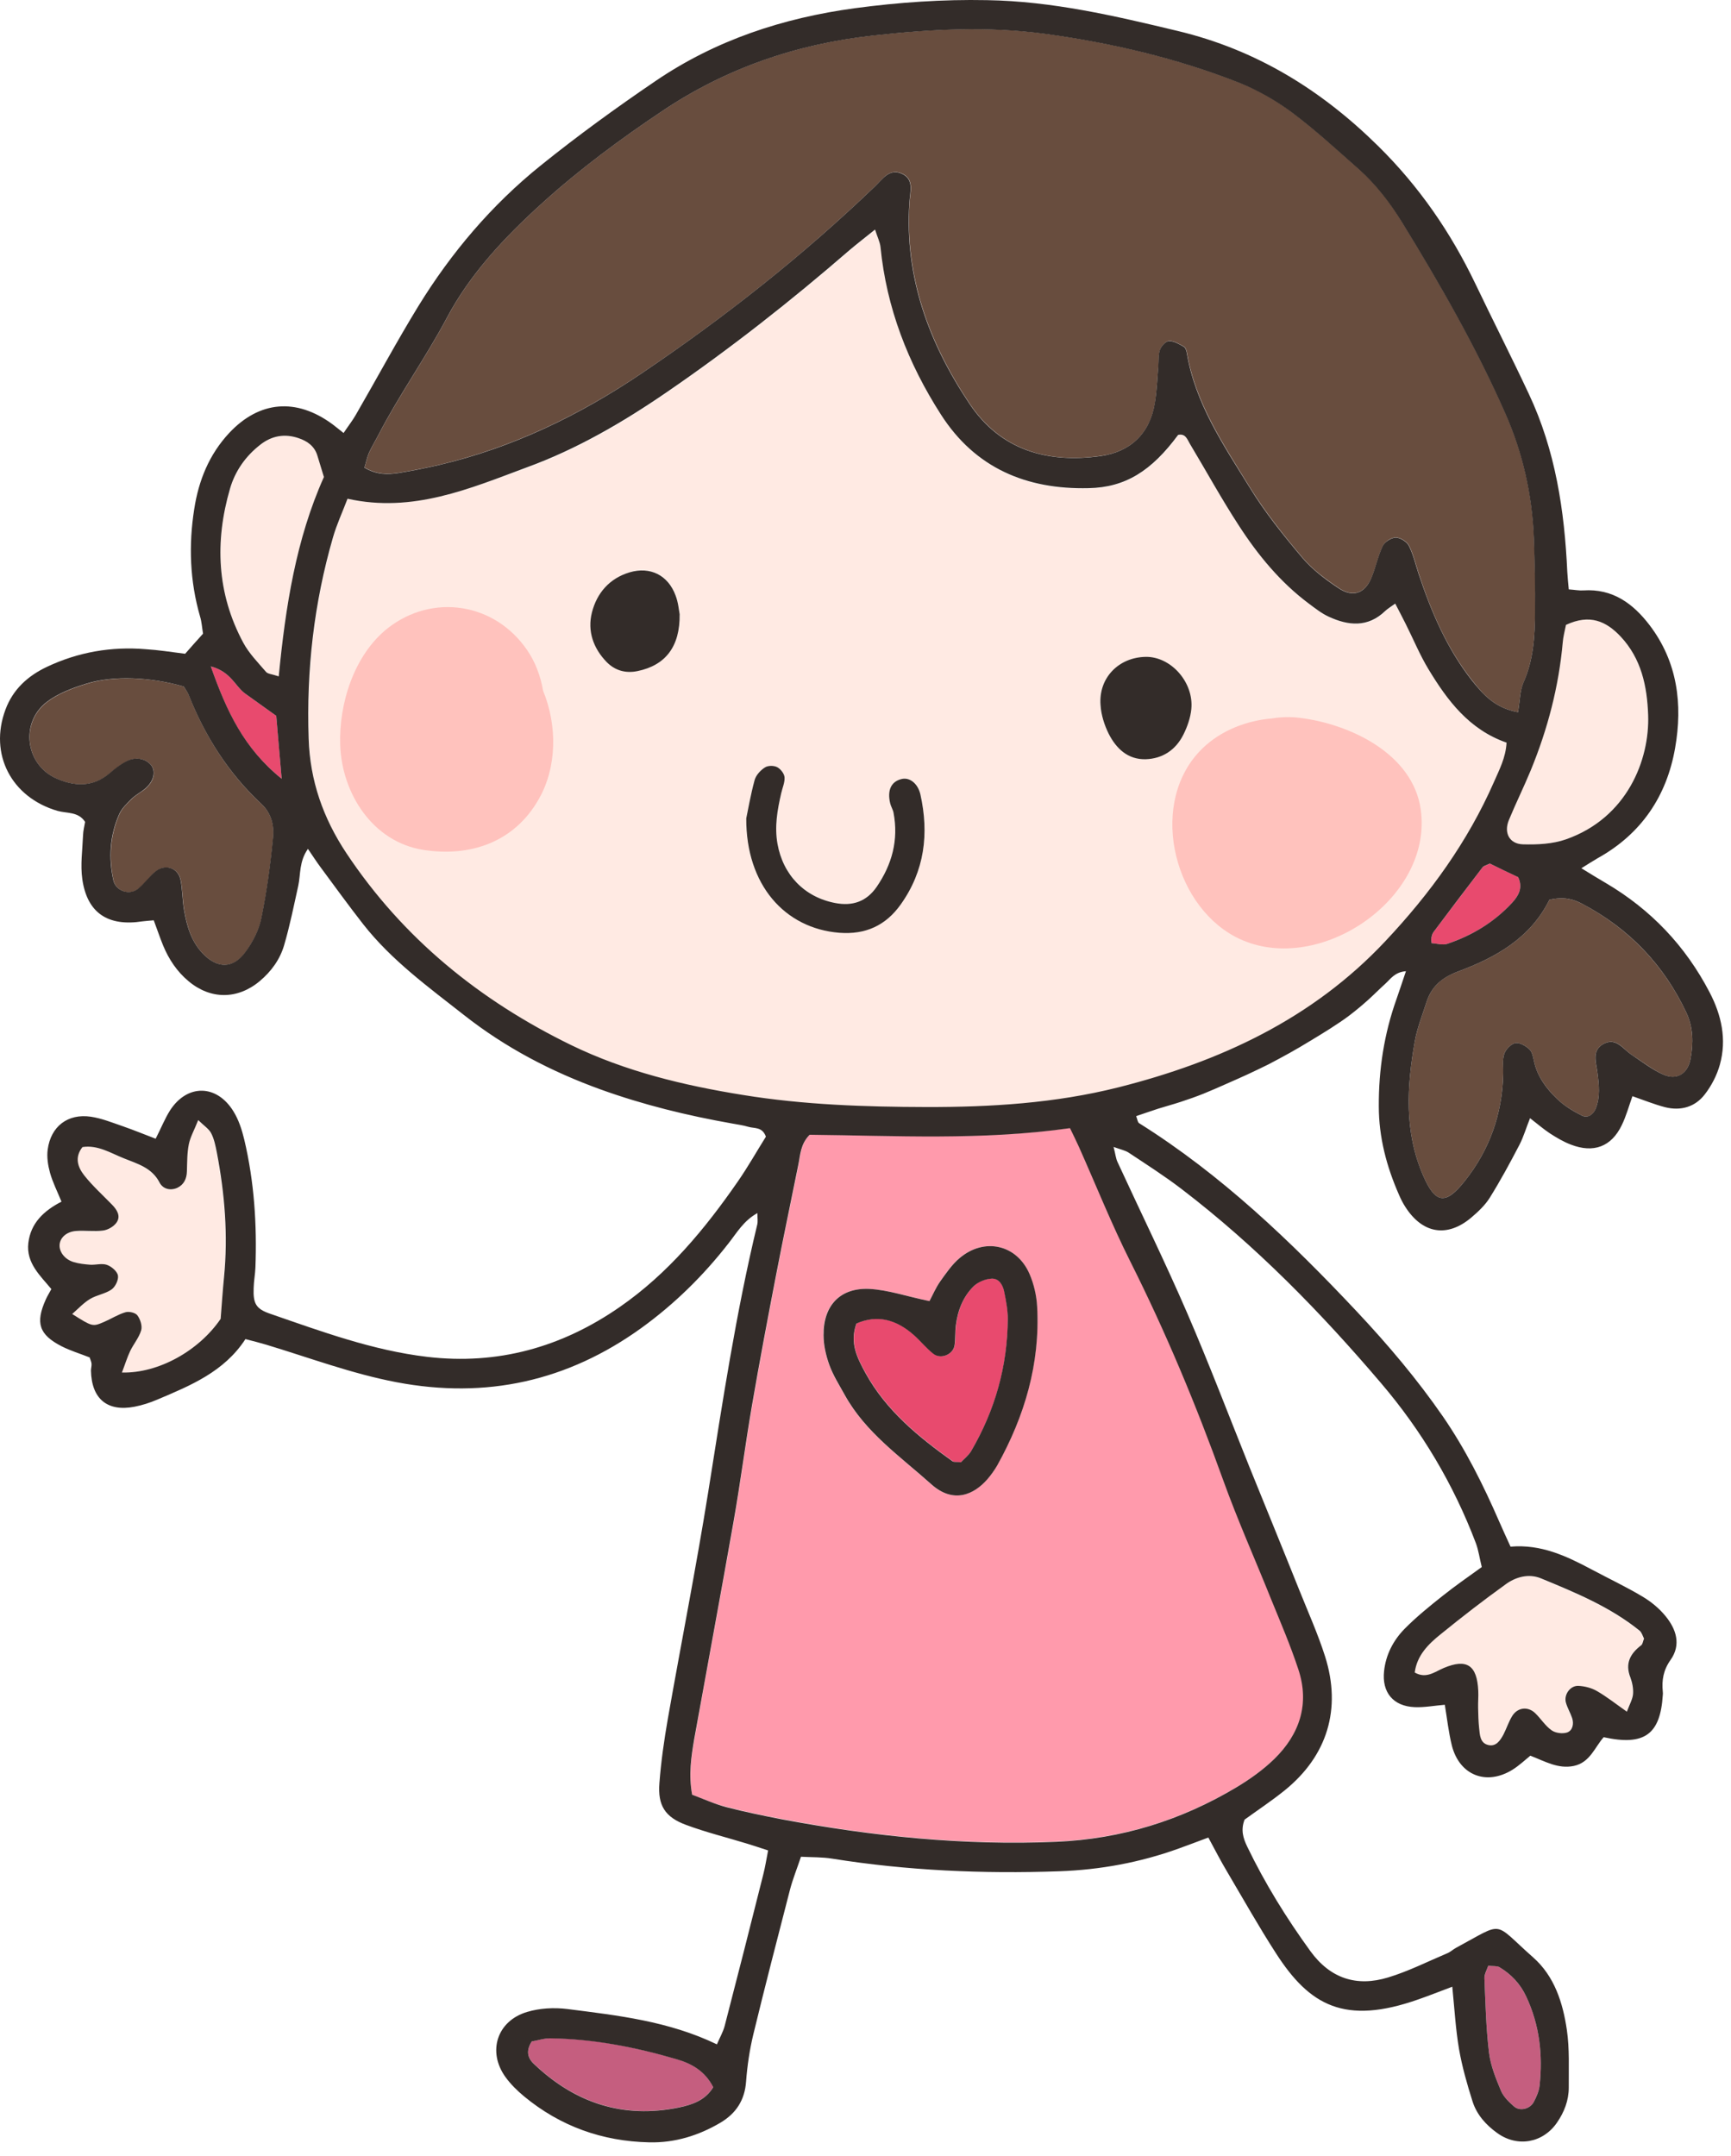
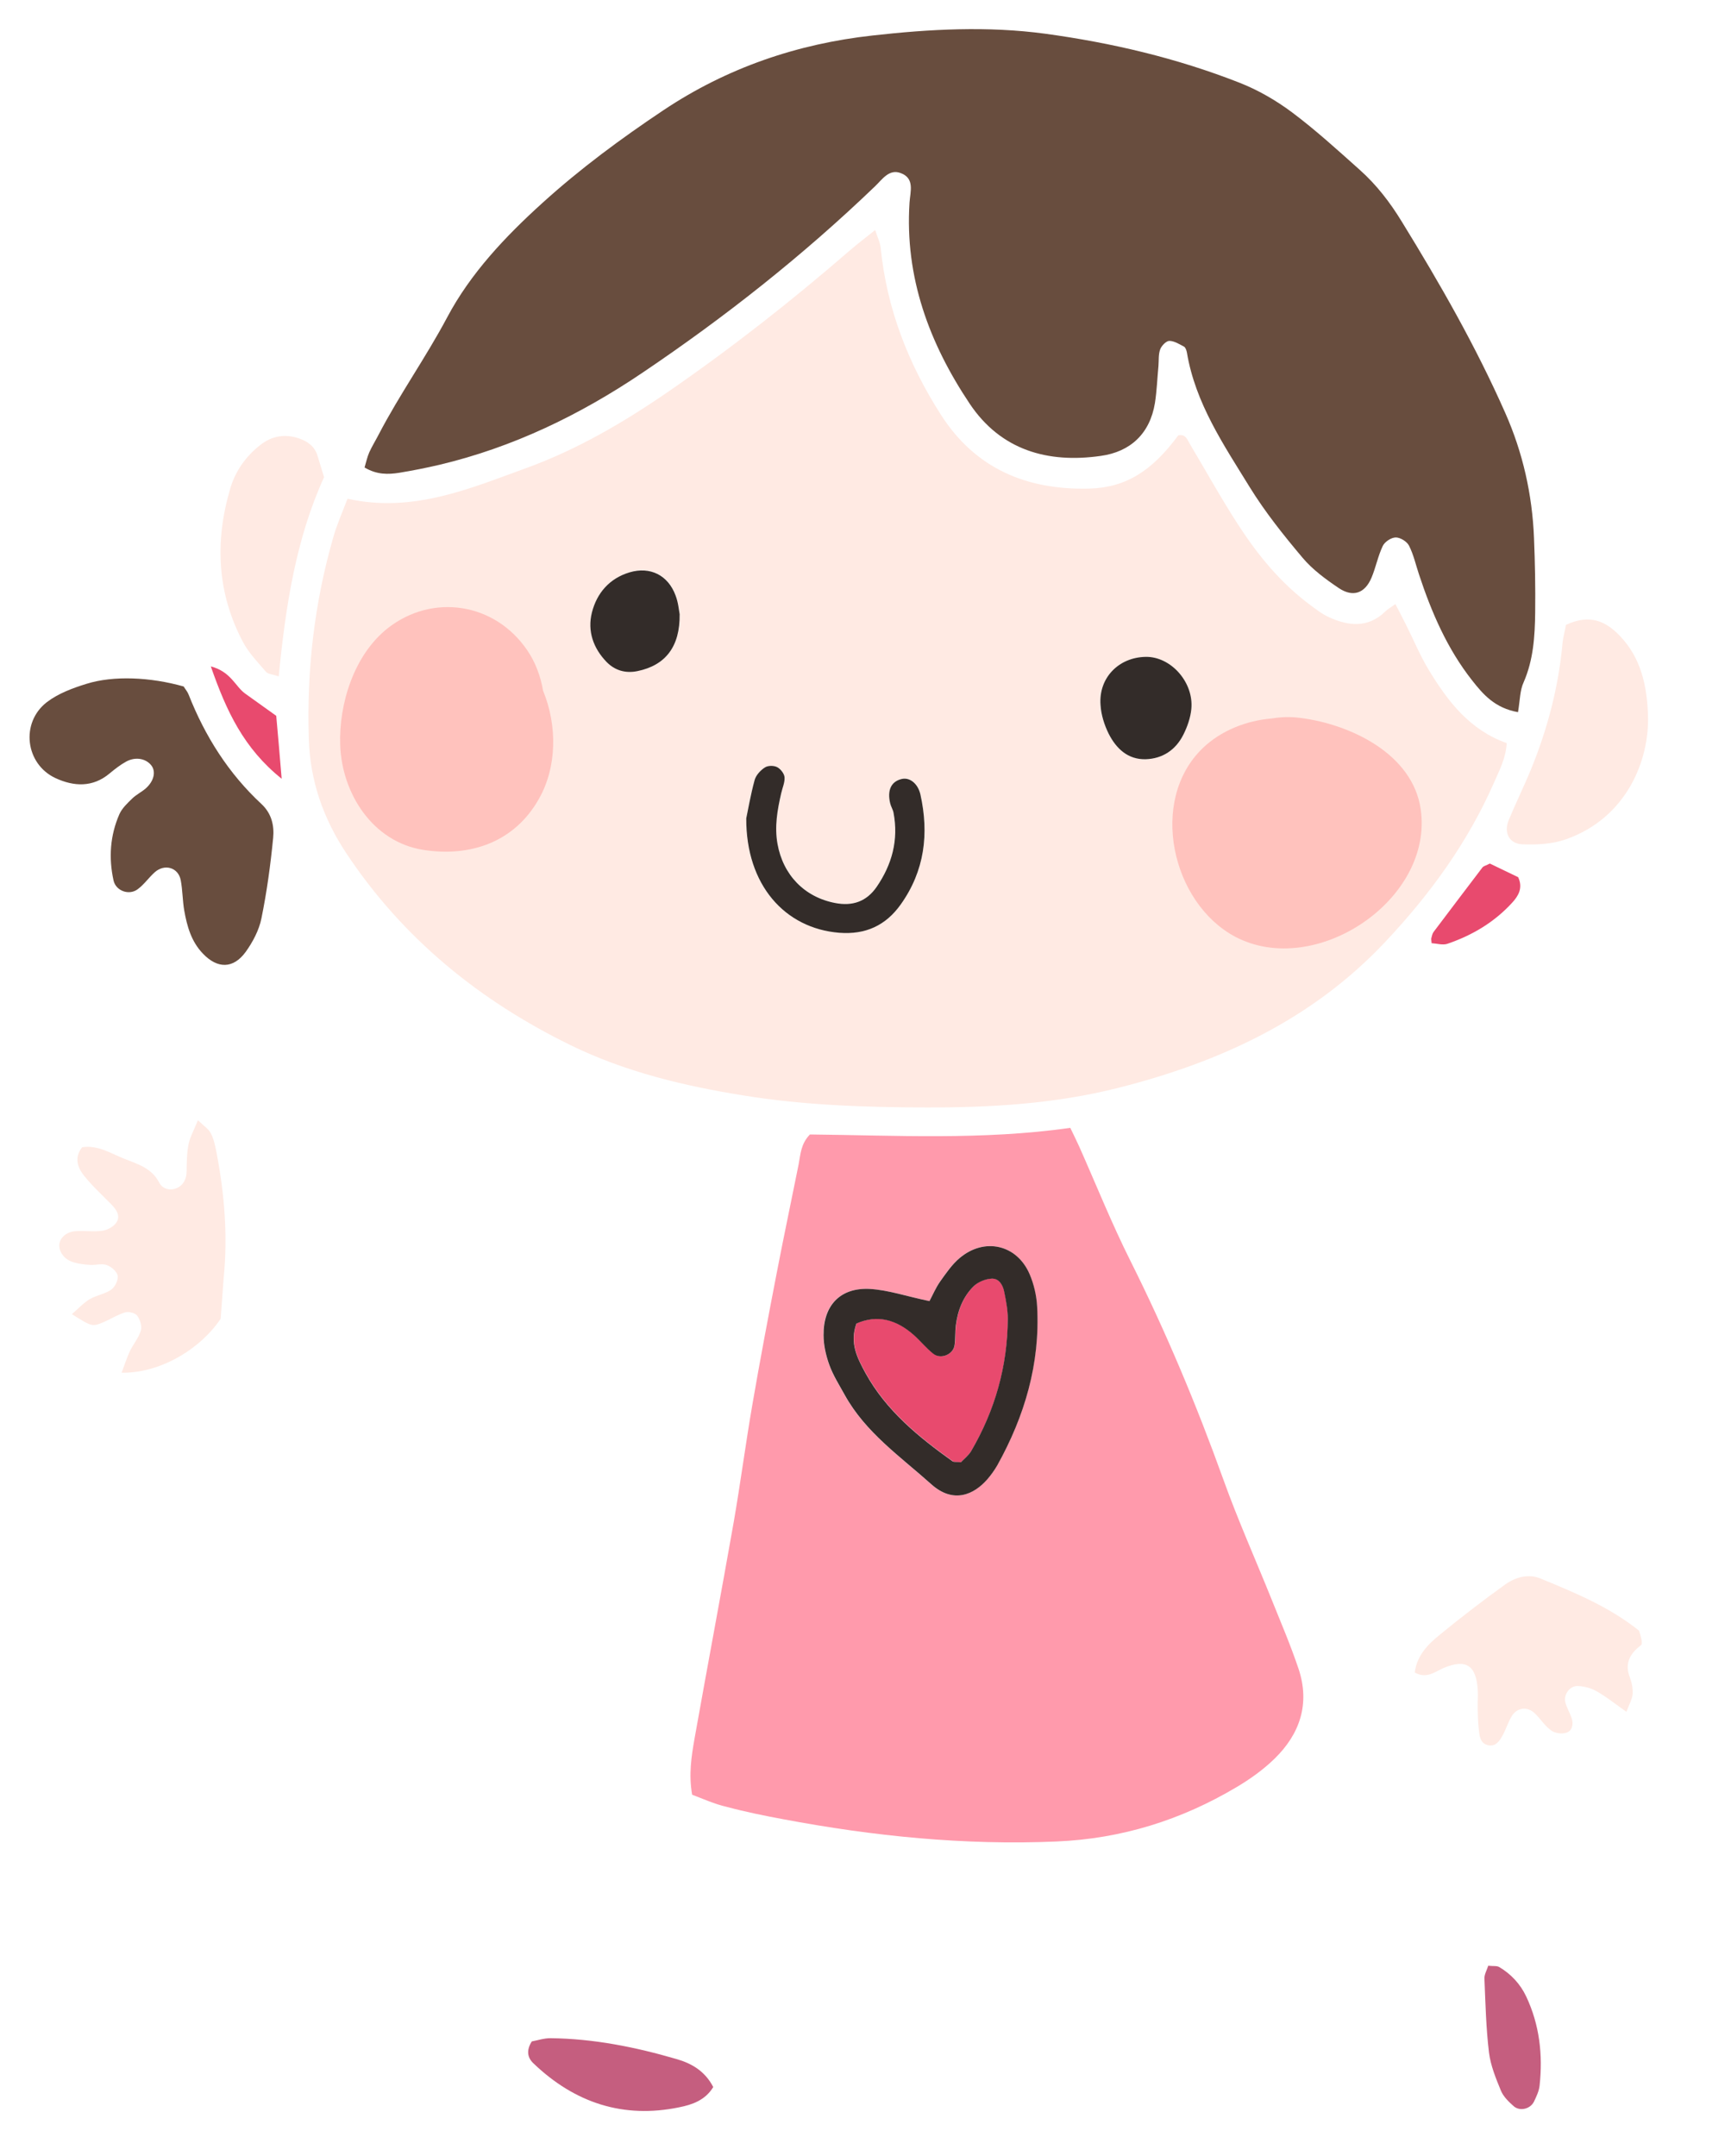
<svg xmlns="http://www.w3.org/2000/svg" width="118" height="147" viewBox="0 0 118 147" fill="none">
  <path fill-rule="evenodd" clip-rule="evenodd" d="M23.691 34C28.131 34.99 32.021 33.31 35.901 31.9C39.311 30.66 42.471 28.82 45.471 26.76C49.801 23.78 53.931 20.54 57.901 17.1C58.421 16.65 58.961 16.24 59.661 15.68C59.821 16.19 59.991 16.52 60.031 16.86C60.441 21.02 61.911 24.8 64.151 28.29C66.501 31.96 70.001 33.41 74.221 33.31C76.731 33.25 78.511 32.13 80.321 29.68C80.831 29.57 80.941 29.98 81.131 30.3C82.241 32.16 83.281 34.05 84.461 35.86C85.771 37.87 87.291 39.72 89.231 41.18C89.661 41.5 90.101 41.85 90.581 42.07C91.931 42.69 93.261 42.83 94.441 41.68C94.601 41.52 94.811 41.41 95.121 41.18C95.371 41.67 95.611 42.11 95.831 42.56C96.351 43.59 96.791 44.67 97.391 45.66C98.681 47.79 100.171 49.76 102.711 50.66C102.651 51.7 102.211 52.51 101.851 53.34C100.061 57.42 97.491 60.96 94.451 64.19C89.461 69.51 83.161 72.41 76.241 74.16C71.941 75.25 67.551 75.51 63.141 75.5C58.971 75.49 54.801 75.35 50.671 74.68C46.621 74.03 42.621 73.07 38.931 71.27C32.721 68.24 27.491 64.01 23.621 58.19C22.041 55.81 21.141 53.25 21.051 50.39C20.901 45.72 21.421 41.14 22.711 36.66C22.961 35.76 23.341 34.92 23.691 34ZM50.871 55.79C50.841 60.32 53.481 63.29 57.211 63.58C59.011 63.72 60.381 63.08 61.401 61.65C63.031 59.36 63.351 56.83 62.741 54.14C62.571 53.37 62.001 52.96 61.451 53.1C60.761 53.27 60.481 53.86 60.681 54.75C60.731 54.97 60.871 55.18 60.911 55.4C61.251 57.25 60.811 58.92 59.761 60.45C59.071 61.45 58.111 61.78 56.931 61.55C54.851 61.15 53.391 59.63 53.001 57.52C52.791 56.34 52.991 55.22 53.251 54.08C53.331 53.71 53.511 53.33 53.481 52.97C53.461 52.72 53.211 52.4 52.981 52.29C52.751 52.18 52.341 52.18 52.141 52.31C51.841 52.51 51.531 52.84 51.441 53.17C51.161 54.21 50.981 55.28 50.871 55.79ZM78.101 44.78C76.251 44.81 74.881 46.22 75.011 48.06C75.061 48.73 75.271 49.43 75.571 50.03C76.081 51.03 76.871 51.79 78.091 51.76C79.251 51.73 80.151 51.12 80.661 50.08C80.931 49.54 81.141 48.93 81.201 48.34C81.381 46.51 79.811 44.75 78.101 44.78ZM46.331 41.87C46.281 41.63 46.241 41.08 46.061 40.58C45.561 39.2 44.331 38.59 42.921 39.01C41.561 39.42 40.701 40.41 40.361 41.74C40.041 43.01 40.451 44.18 41.361 45.12C41.931 45.71 42.651 45.91 43.471 45.74C45.351 45.36 46.361 44.1 46.331 41.87Z" fill="#FFEAE3" />
  <path fill-rule="evenodd" clip-rule="evenodd" d="M103.481 48.55C101.901 48.27 101.101 47.34 100.341 46.37C98.651 44.22 97.581 41.74 96.731 39.16C96.511 38.5 96.361 37.81 96.051 37.2C95.911 36.92 95.461 36.64 95.151 36.64C94.841 36.64 94.401 36.93 94.261 37.22C93.931 37.91 93.791 38.68 93.491 39.39C93.041 40.45 92.231 40.74 91.261 40.09C90.371 39.49 89.471 38.83 88.791 38.02C87.501 36.49 86.241 34.91 85.191 33.21C83.421 30.33 81.491 27.5 80.911 24.04C80.881 23.89 80.821 23.69 80.711 23.63C80.391 23.46 80.041 23.24 79.711 23.24C79.501 23.24 79.181 23.57 79.091 23.81C78.961 24.16 79.001 24.56 78.971 24.94C78.891 25.78 78.861 26.63 78.731 27.47C78.391 29.56 77.061 30.8 75.041 31.08C71.421 31.6 68.221 30.69 66.101 27.52C63.341 23.39 61.671 18.89 62.001 13.81C62.051 13.06 62.371 12.16 61.401 11.8C60.611 11.5 60.151 12.22 59.661 12.69C54.751 17.41 49.421 21.62 43.781 25.42C39.531 28.29 34.961 30.5 29.941 31.69C29.041 31.9 28.131 32.08 27.221 32.23C26.461 32.35 25.691 32.37 24.851 31.87C24.961 31.51 25.031 31.16 25.171 30.84C25.361 30.42 25.611 30.02 25.821 29.61C27.241 26.88 29.031 24.37 30.481 21.64C32.071 18.64 34.441 16.13 36.971 13.84C39.551 11.5 42.341 9.44 45.231 7.51C49.561 4.62 54.341 2.99 59.481 2.42C63.401 1.98 67.331 1.77 71.261 2.3C75.791 2.92 80.211 3.96 84.471 5.63C85.751 6.13 86.981 6.84 88.091 7.67C89.691 8.87 91.181 10.23 92.671 11.56C93.831 12.59 94.761 13.8 95.571 15.13C98.161 19.34 100.611 23.62 102.611 28.15C103.811 30.86 104.451 33.71 104.571 36.67C104.641 38.37 104.671 40.07 104.651 41.76C104.631 43.38 104.531 44.99 103.861 46.52C103.611 47.06 103.621 47.71 103.481 48.55Z" fill="#684D3E" />
  <path fill-rule="evenodd" clip-rule="evenodd" d="M47.181 122.35C46.941 120.97 47.131 119.76 47.341 118.55C48.221 113.61 49.151 108.68 50.021 103.74C50.481 101.08 50.831 98.4 51.291 95.74C51.801 92.78 52.361 89.82 52.931 86.87C53.411 84.37 53.941 81.88 54.441 79.38C54.571 78.71 54.581 77.99 55.211 77.34C61.031 77.4 66.971 77.74 72.961 76.89C73.191 77.37 73.391 77.77 73.571 78.17C74.731 80.78 75.791 83.43 77.071 85.98C79.491 90.82 81.571 95.79 83.401 100.88C84.391 103.64 85.591 106.32 86.681 109.03C87.311 110.6 87.981 112.16 88.521 113.77C89.311 116.14 88.621 118.2 86.891 119.89C86.121 120.64 85.231 121.28 84.301 121.83C80.521 124.08 76.461 125.35 72.031 125.54C65.741 125.81 59.541 125.18 53.381 124.02C52.091 123.78 50.811 123.52 49.541 123.18C48.711 122.99 47.941 122.64 47.181 122.35ZM63.361 88.7C61.811 88.37 60.551 87.94 59.271 87.87C57.261 87.77 56.101 89 56.131 91.02C56.141 91.7 56.291 92.4 56.521 93.04C56.781 93.76 57.201 94.42 57.571 95.09C58.991 97.66 61.361 99.29 63.481 101.19C64.981 102.53 66.381 101.9 67.301 100.84C67.551 100.55 67.791 100.24 67.971 99.9C69.841 96.54 70.901 92.96 70.691 89.08C70.651 88.33 70.471 87.54 70.171 86.85C69.301 84.83 67.091 84.34 65.401 85.77C64.881 86.21 64.481 86.8 64.081 87.36C63.791 87.8 63.581 88.29 63.361 88.7Z" fill="#FF9AAC" />
-   <path fill-rule="evenodd" clip-rule="evenodd" d="M105.621 61.34C106.591 61.11 107.261 61.3 107.881 61.63C111.051 63.31 113.411 65.78 114.951 69.02C115.431 70.04 115.441 71.12 115.241 72.19C115.051 73.21 114.301 73.68 113.371 73.25C112.611 72.9 111.931 72.37 111.231 71.91C110.621 71.5 110.141 70.65 109.251 71.2C108.501 71.66 108.801 72.44 108.891 73.1C109.001 73.95 109.101 74.79 108.761 75.61C108.591 76.02 108.211 76.24 107.831 76.05C107.221 75.74 106.621 75.38 106.141 74.91C105.421 74.21 104.811 73.41 104.581 72.39C104.511 72.09 104.461 71.73 104.261 71.54C104.011 71.3 103.591 71.06 103.301 71.11C103.001 71.17 102.641 71.54 102.541 71.85C102.401 72.27 102.491 72.76 102.471 73.22C102.411 75.93 101.551 78.37 99.871 80.49C98.531 82.18 97.841 82.07 97.001 80.11C95.721 77.14 95.901 74.08 96.441 71.01C96.601 70.11 96.951 69.23 97.231 68.35C97.581 67.25 98.271 66.64 99.421 66.22C101.971 65.27 104.331 63.95 105.621 61.34Z" fill="#684D3E" />
  <path fill-rule="evenodd" clip-rule="evenodd" d="M12.521 46.8C12.621 46.97 12.781 47.15 12.861 47.36C13.981 50.2 15.581 52.73 17.821 54.81C18.521 55.46 18.701 56.29 18.621 57.12C18.441 58.96 18.191 60.8 17.821 62.61C17.661 63.41 17.231 64.22 16.751 64.89C15.901 66.06 14.821 66.05 13.831 65.01C13.041 64.19 12.751 63.15 12.561 62.08C12.441 61.4 12.451 60.69 12.321 60.01C12.161 59.14 11.221 58.86 10.541 59.47C10.141 59.83 9.831 60.29 9.401 60.61C8.811 61.07 7.901 60.74 7.741 60.03C7.401 58.49 7.501 56.96 8.141 55.5C8.321 55.1 8.681 54.76 9.001 54.45C9.271 54.18 9.631 54.01 9.921 53.76C10.511 53.25 10.651 52.57 10.291 52.15C9.911 51.7 9.221 51.58 8.601 51.92C8.201 52.14 7.831 52.43 7.481 52.72C6.321 53.7 5.031 53.62 3.791 53.05C1.721 52.09 1.381 49.27 3.191 47.87C3.961 47.28 4.951 46.91 5.891 46.62C7.741 46.04 10.261 46.16 12.521 46.8Z" fill="#684D3E" />
  <path fill-rule="evenodd" clip-rule="evenodd" d="M15.041 89.91C13.571 92.07 10.821 93.63 8.291 93.58C8.491 93.06 8.641 92.57 8.851 92.12C9.081 91.64 9.451 91.21 9.601 90.71C9.691 90.41 9.551 89.96 9.351 89.69C9.211 89.51 8.771 89.4 8.531 89.47C8.021 89.62 7.561 89.92 7.071 90.13C6.281 90.46 6.271 90.45 4.901 89.59C5.321 89.23 5.681 88.83 6.111 88.57C6.571 88.3 7.151 88.22 7.581 87.92C7.841 87.74 8.071 87.26 8.021 86.97C7.971 86.68 7.581 86.35 7.271 86.24C6.931 86.12 6.511 86.26 6.131 86.23C5.751 86.21 5.361 86.16 5.001 86.05C4.401 85.87 4.031 85.37 4.041 84.89C4.061 84.4 4.501 83.98 5.161 83.93C5.771 83.89 6.401 83.99 7.001 83.9C7.331 83.85 7.731 83.63 7.921 83.36C8.231 82.92 7.961 82.49 7.621 82.14C6.981 81.48 6.291 80.86 5.721 80.14C5.291 79.6 5.041 78.92 5.601 78.21C6.661 78.05 7.521 78.61 8.431 78.98C9.351 79.35 10.331 79.61 10.851 80.62C11.081 81.06 11.591 81.2 12.061 80.99C12.511 80.79 12.711 80.37 12.721 79.86C12.731 79.25 12.731 78.62 12.851 78.02C12.951 77.52 13.221 77.05 13.491 76.37C13.891 76.76 14.221 76.96 14.371 77.26C14.581 77.66 14.671 78.13 14.761 78.58C15.301 81.39 15.531 84.22 15.251 87.08C15.181 87.98 15.121 88.89 15.041 89.91Z" fill="#FFEAE3" />
-   <path fill-rule="evenodd" clip-rule="evenodd" d="M96.441 114.02C96.591 112.84 97.361 112.08 98.191 111.41C99.621 110.24 101.091 109.11 102.591 108.03C103.301 107.52 104.181 107.27 105.011 107.61C107.361 108.58 109.721 109.55 111.731 111.17C111.891 111.3 111.951 111.55 112.041 111.72C111.971 111.91 111.951 112.09 111.851 112.17C111.101 112.74 110.731 113.41 111.111 114.37C111.241 114.72 111.321 115.13 111.291 115.5C111.261 115.85 111.061 116.18 110.871 116.7C110.101 116.16 109.501 115.67 108.841 115.3C108.461 115.08 107.991 114.96 107.561 114.94C107.001 114.92 106.571 115.53 106.711 116.07C106.811 116.44 107.021 116.78 107.141 117.14C107.271 117.54 107.181 117.99 106.791 118.12C106.481 118.23 106.001 118.16 105.741 117.97C105.311 117.67 105.021 117.18 104.631 116.81C104.131 116.32 103.421 116.39 103.051 117C102.811 117.39 102.681 117.84 102.461 118.25C102.241 118.67 101.961 119.11 101.411 118.97C100.871 118.83 100.851 118.29 100.801 117.83C100.751 117.37 100.741 116.91 100.731 116.44C100.721 116.05 100.761 115.67 100.741 115.28C100.651 113.53 99.951 113.06 98.391 113.72C97.801 113.98 97.241 114.47 96.441 114.02Z" fill="#FFEAE3" />
+   <path fill-rule="evenodd" clip-rule="evenodd" d="M96.441 114.02C96.591 112.84 97.361 112.08 98.191 111.41C99.621 110.24 101.091 109.11 102.591 108.03C103.301 107.52 104.181 107.27 105.011 107.61C107.361 108.58 109.721 109.55 111.731 111.17C111.971 111.91 111.951 112.09 111.851 112.17C111.101 112.74 110.731 113.41 111.111 114.37C111.241 114.72 111.321 115.13 111.291 115.5C111.261 115.85 111.061 116.18 110.871 116.7C110.101 116.16 109.501 115.67 108.841 115.3C108.461 115.08 107.991 114.96 107.561 114.94C107.001 114.92 106.571 115.53 106.711 116.07C106.811 116.44 107.021 116.78 107.141 117.14C107.271 117.54 107.181 117.99 106.791 118.12C106.481 118.23 106.001 118.16 105.741 117.97C105.311 117.67 105.021 117.18 104.631 116.81C104.131 116.32 103.421 116.39 103.051 117C102.811 117.39 102.681 117.84 102.461 118.25C102.241 118.67 101.961 119.11 101.411 118.97C100.871 118.83 100.851 118.29 100.801 117.83C100.751 117.37 100.741 116.91 100.731 116.44C100.721 116.05 100.761 115.67 100.741 115.28C100.651 113.53 99.951 113.06 98.391 113.72C97.801 113.98 97.241 114.47 96.441 114.02Z" fill="#FFEAE3" />
  <path fill-rule="evenodd" clip-rule="evenodd" d="M106.751 42.6C108.381 41.83 109.491 42.35 110.471 43.4C111.881 44.9 112.271 46.78 112.341 48.74C112.451 51.81 110.901 55.76 106.741 57.22C105.831 57.54 104.781 57.6 103.801 57.56C102.871 57.53 102.491 56.76 102.851 55.9C103.321 54.76 103.871 53.65 104.341 52.51C105.491 49.71 106.251 46.81 106.521 43.79C106.561 43.42 106.671 43.05 106.751 42.6Z" fill="#FFEAE3" />
  <path fill-rule="evenodd" clip-rule="evenodd" d="M19.001 46.11C18.531 45.96 18.261 45.95 18.141 45.81C17.591 45.17 16.991 44.55 16.591 43.82C14.791 40.46 14.631 36.92 15.691 33.32C16.041 32.12 16.751 31.11 17.751 30.33C18.541 29.71 19.421 29.57 20.361 29.88C20.961 30.08 21.461 30.43 21.651 31.09C21.781 31.53 21.921 31.97 22.091 32.53C20.171 36.74 19.461 41.36 19.001 46.11Z" fill="#FFEAE3" />
  <path fill-rule="evenodd" clip-rule="evenodd" d="M36.251 139.17C36.631 139.1 37.071 138.95 37.521 138.95C40.451 138.98 43.301 139.55 46.111 140.37C47.161 140.67 48.061 141.2 48.621 142.28C48.071 143.19 47.161 143.49 46.301 143.66C42.491 144.45 39.191 143.36 36.391 140.69C35.951 140.29 35.861 139.79 36.251 139.17Z" fill="#C55E7F" />
  <path fill-rule="evenodd" clip-rule="evenodd" d="M101.451 134.01C101.771 134.05 102.031 134 102.201 134.1C103.011 134.58 103.641 135.26 104.041 136.11C104.951 138.04 105.181 140.09 104.951 142.19C104.911 142.56 104.731 142.93 104.571 143.27C104.321 143.78 103.611 143.95 103.191 143.59C102.851 143.29 102.491 142.94 102.321 142.54C101.971 141.69 101.611 140.81 101.501 139.92C101.301 138.25 101.261 136.55 101.191 134.86C101.191 134.59 101.351 134.32 101.451 134.01Z" fill="#C55E7F" />
  <path fill-rule="evenodd" clip-rule="evenodd" d="M101.561 58.87C102.171 59.17 102.851 59.49 103.491 59.8C103.841 60.54 103.491 61.09 103.091 61.53C101.881 62.86 100.371 63.76 98.671 64.34C98.351 64.45 97.941 64.32 97.591 64.3C97.581 64.11 97.551 64.03 97.571 63.96C97.611 63.81 97.641 63.65 97.721 63.54C98.831 62.07 99.941 60.6 101.061 59.13C101.151 59.03 101.321 59 101.561 58.87Z" fill="#E84A6E" />
  <path fill-rule="evenodd" clip-rule="evenodd" d="M19.201 53.09C16.621 51.02 15.441 48.5 14.371 45.43C15.761 45.8 16.031 46.8 16.721 47.29C17.401 47.78 18.081 48.26 18.831 48.8C18.951 50.09 19.061 51.43 19.201 53.09Z" fill="#E84A6E" />
  <path fill-rule="evenodd" clip-rule="evenodd" d="M65.501 99.69C65.241 99.66 65.051 99.69 64.941 99.61C62.621 97.95 60.421 96.16 59.011 93.6C58.451 92.58 57.911 91.56 58.391 90.22C59.841 89.58 61.141 89.97 62.311 91.01C62.771 91.42 63.161 91.9 63.631 92.28C64.131 92.69 64.981 92.34 65.081 91.71C65.151 91.26 65.111 90.79 65.171 90.33C65.301 89.32 65.661 88.37 66.401 87.66C66.691 87.37 67.191 87.18 67.601 87.16C68.121 87.14 68.371 87.61 68.471 88.08C68.591 88.68 68.711 89.3 68.711 89.9C68.691 93.12 67.841 96.12 66.221 98.9C66.031 99.22 65.711 99.46 65.501 99.69Z" fill="#E84A6E" />
  <path fill-rule="evenodd" clip-rule="evenodd" d="M96.851 55.19C96.311 51.37 92.011 49.36 88.621 48.94C88.021 48.86 87.351 48.87 86.691 48.98C84.941 49.13 83.231 49.81 81.991 51C78.281 54.57 79.871 61.56 84.201 63.86C89.661 66.74 97.721 61.35 96.851 55.19Z" fill="#FFC2BD" />
  <path fill-rule="evenodd" clip-rule="evenodd" d="M37.021 47.09C36.851 46.09 36.491 45.13 35.941 44.33C33.731 41.08 29.481 40.44 26.441 42.82C24.141 44.63 23.091 47.97 23.191 50.8C23.311 54.11 25.411 57.4 28.861 57.94C32.071 58.44 35.061 57.41 36.721 54.49C37.981 52.3 37.991 49.44 37.021 47.09Z" fill="#FFC2BD" />
-   <path fill-rule="evenodd" clip-rule="evenodd" d="M12.621 44.57C13.011 44.13 13.411 43.67 13.841 43.2C13.771 42.79 13.751 42.4 13.641 42.04C12.941 39.62 12.851 37.17 13.241 34.7C13.541 32.75 14.261 30.98 15.621 29.52C17.681 27.32 20.201 27.11 22.661 28.92C22.891 29.09 23.101 29.27 23.421 29.52C23.761 29.01 24.041 28.66 24.261 28.27C25.691 25.8 27.041 23.28 28.531 20.85C30.771 17.21 33.531 13.96 36.861 11.28C39.381 9.25 42.011 7.34 44.691 5.52C48.791 2.73 53.391 1.22 58.271 0.56C61.261 0.16 64.261 -0.05 67.281 0.01C71.721 0.08 75.991 1.08 80.281 2.11C85.631 3.39 90.061 6.12 93.951 9.96C96.741 12.71 98.901 15.85 100.581 19.36C101.781 21.87 103.041 24.34 104.221 26.86C106.031 30.7 106.651 34.81 106.841 39C106.861 39.36 106.901 39.73 106.941 40.18C107.351 40.21 107.651 40.27 107.941 40.25C109.931 40.12 111.321 41.14 112.451 42.62C114.361 45.13 114.711 48.02 114.191 50.99C113.621 54.27 111.891 56.85 108.921 58.5C108.591 58.69 108.271 58.9 107.801 59.19C108.421 59.57 108.931 59.89 109.451 60.19C112.531 62 114.891 64.48 116.541 67.65C117.351 69.2 117.721 70.86 117.241 72.58C117.041 73.3 116.671 74.02 116.211 74.61C115.551 75.47 114.571 75.75 113.501 75.48C112.771 75.29 112.061 75 111.281 74.73C111.031 75.43 110.851 76.1 110.551 76.71C109.841 78.18 108.631 78.63 107.081 78.03C106.581 77.84 106.111 77.56 105.661 77.27C105.221 76.98 104.821 76.63 104.301 76.23C104.031 76.9 103.861 77.5 103.581 78.04C102.941 79.27 102.281 80.49 101.551 81.66C101.231 82.17 100.761 82.61 100.291 83.01C98.651 84.39 96.971 84.11 95.801 82.28C95.631 82.02 95.491 81.74 95.371 81.46C94.521 79.53 93.991 77.53 93.991 75.41C93.981 72.92 94.351 70.49 95.191 68.13C95.391 67.56 95.581 66.98 95.841 66.21C95.081 66.27 94.801 66.73 94.451 67.05C94.051 67.41 93.671 67.8 93.271 68.16C92.871 68.52 92.451 68.87 92.021 69.2C91.591 69.53 91.141 69.82 90.681 70.12C90.231 70.41 89.761 70.69 89.301 70.97C88.841 71.25 88.371 71.53 87.901 71.79C87.431 72.05 86.951 72.31 86.471 72.56C85.991 72.8 85.501 73.03 85.011 73.26C84.521 73.49 84.021 73.7 83.531 73.92C83.031 74.14 82.541 74.36 82.041 74.56C81.541 74.76 81.031 74.94 80.511 75.11C80.001 75.28 79.471 75.42 78.961 75.58C78.461 75.74 77.961 75.92 77.451 76.09C77.541 76.32 77.551 76.51 77.651 76.57C83.261 80.09 87.991 84.62 92.501 89.42C94.621 91.68 96.611 94.03 98.371 96.58C99.911 98.82 101.111 101.23 102.191 103.71C102.431 104.27 102.691 104.82 102.971 105.44C105.051 105.26 106.781 106.08 108.491 106.99C109.651 107.61 110.841 108.17 111.961 108.84C112.551 109.19 113.111 109.65 113.541 110.18C114.271 111.07 114.611 112.13 113.881 113.16C113.391 113.85 113.271 114.54 113.351 115.33C113.361 115.41 113.361 115.48 113.351 115.56C113.181 118.24 112.101 119.04 109.321 118.43C108.721 119.1 108.391 120.16 107.281 120.39C106.211 120.61 105.331 120.08 104.321 119.69C103.941 120 103.551 120.37 103.101 120.65C101.321 121.75 99.491 121.03 98.971 119C98.751 118.11 98.651 117.2 98.491 116.22C97.761 116.28 97.091 116.41 96.431 116.38C94.971 116.32 94.191 115.37 94.351 113.92C94.471 112.8 94.981 111.83 95.741 111.05C96.551 110.23 97.451 109.5 98.361 108.78C99.201 108.11 100.081 107.5 101.011 106.83C100.861 106.23 100.791 105.7 100.611 105.21C99.091 101.2 96.921 97.55 94.151 94.3C90.041 89.47 85.621 84.94 80.561 81.07C79.401 80.18 78.161 79.39 76.941 78.58C76.711 78.43 76.411 78.37 75.911 78.19C76.041 78.68 76.061 78.97 76.181 79.22C77.761 82.65 79.431 86.05 80.931 89.52C82.431 92.99 83.771 96.52 85.181 100.03C86.311 102.82 87.451 105.6 88.571 108.4C89.171 109.9 89.841 111.39 90.331 112.93C91.461 116.51 90.481 119.7 87.581 122.05C86.691 122.77 85.721 123.41 84.841 124.05C84.571 124.75 84.741 125.31 85.021 125.89C86.231 128.4 87.691 130.76 89.331 133.02C90.691 134.89 92.491 135.46 94.621 134.81C96.011 134.39 97.331 133.72 98.681 133.15C98.891 133.06 99.061 132.89 99.271 132.78C102.621 130.98 101.711 130.97 104.511 133.44C105.971 134.73 106.541 136.54 106.811 138.39C107.001 139.68 106.931 141.01 106.941 142.32C106.941 143.19 106.631 143.99 106.141 144.7C105.191 146.09 103.451 146.41 102.071 145.42C101.301 144.87 100.671 144.17 100.381 143.26C100.011 142.09 99.671 140.9 99.461 139.7C99.231 138.35 99.151 136.96 99.001 135.44C98.121 135.77 97.421 136.05 96.701 136.3C91.661 138.08 89.271 136.72 86.981 133.16C85.811 131.35 84.751 129.46 83.651 127.6C83.221 126.88 82.841 126.14 82.371 125.27C81.621 125.55 80.991 125.79 80.351 126.02C77.721 126.97 75.011 127.47 72.201 127.57C67.011 127.75 61.861 127.53 56.731 126.71C56.061 126.6 55.371 126.62 54.601 126.58C54.331 127.39 54.041 128.1 53.851 128.83C53.001 132.12 52.151 135.4 51.351 138.7C51.101 139.74 50.941 140.82 50.861 141.89C50.771 143.18 50.171 144.08 49.111 144.71C47.621 145.59 46.001 146.09 44.261 146.05C41.061 145.98 38.201 144.96 35.731 142.92C35.261 142.53 34.811 142.09 34.451 141.59C33.211 139.86 33.881 137.77 35.931 137.16C36.791 136.9 37.771 136.85 38.671 136.96C42.111 137.4 45.571 137.78 48.871 139.37C49.061 138.92 49.291 138.53 49.401 138.11C50.291 134.67 51.171 131.23 52.031 127.79C52.161 127.28 52.241 126.77 52.361 126.15C51.811 125.97 51.391 125.83 50.971 125.7C49.571 125.27 48.141 124.92 46.771 124.41C45.331 123.88 44.831 123.08 44.951 121.56C45.061 120.1 45.271 118.64 45.521 117.2C46.431 112.03 47.451 106.88 48.281 101.7C49.251 95.6 50.171 89.49 51.621 83.48C51.671 83.27 51.631 83.04 51.631 82.7C50.691 83.22 50.231 84.04 49.671 84.75C47.951 86.96 45.981 88.9 43.711 90.54C38.681 94.16 33.141 95.39 27.031 94.23C23.981 93.65 21.091 92.56 18.141 91.67C17.711 91.54 17.271 91.43 16.731 91.29C15.281 93.52 12.981 94.46 10.711 95.42C10.221 95.63 9.691 95.8 9.171 95.9C7.311 96.26 6.241 95.36 6.201 93.44C6.201 93.29 6.251 93.13 6.241 92.98C6.231 92.83 6.161 92.7 6.111 92.54C5.481 92.29 4.811 92.09 4.201 91.78C2.661 90.99 2.401 90.19 3.121 88.59C3.211 88.38 3.341 88.18 3.501 87.88C2.761 86.98 1.771 86.11 1.931 84.74C2.091 83.39 2.971 82.55 4.191 81.92C3.901 81.21 3.591 80.6 3.411 79.96C3.271 79.45 3.181 78.89 3.251 78.37C3.461 76.79 4.621 75.9 6.191 76.13C6.941 76.24 7.671 76.54 8.401 76.79C9.121 77.04 9.821 77.33 10.611 77.63C10.981 76.91 11.231 76.27 11.591 75.7C12.761 73.89 14.771 73.91 15.911 75.76C16.271 76.34 16.491 77.02 16.651 77.69C17.331 80.56 17.521 83.49 17.411 86.43C17.391 86.89 17.301 87.35 17.291 87.81C17.251 88.86 17.441 89.23 18.411 89.56C21.911 90.77 25.401 92.06 29.111 92.5C33.921 93.07 38.291 91.85 42.251 89.1C45.541 86.82 48.051 83.79 50.301 80.54C51.001 79.53 51.601 78.46 52.211 77.49C51.961 76.8 51.421 76.94 51.021 76.82C50.651 76.71 50.271 76.66 49.891 76.59C46.841 76.05 43.851 75.32 40.941 74.27C37.571 73.05 34.451 71.42 31.631 69.2C29.201 67.29 26.691 65.47 24.761 63.01C23.761 61.73 22.811 60.42 21.851 59.12C21.581 58.76 21.341 58.38 20.991 57.87C20.381 58.74 20.501 59.61 20.331 60.39C20.031 61.74 19.761 63.1 19.371 64.43C19.091 65.4 18.491 66.23 17.701 66.89C16.191 68.15 14.351 68.15 12.851 66.89C12.061 66.23 11.511 65.4 11.121 64.46C10.891 63.9 10.701 63.32 10.481 62.74C10.161 62.77 9.941 62.78 9.721 62.81C7.361 63.18 5.941 62.24 5.611 59.94C5.471 58.96 5.621 57.94 5.661 56.94C5.671 56.63 5.751 56.33 5.801 56.03C5.341 55.32 4.561 55.46 3.921 55.28C0.771 54.36 -0.759 51.41 0.371 48.38C0.881 47 1.891 46.08 3.201 45.46C5.341 44.45 7.601 44.06 9.961 44.26C10.771 44.31 11.611 44.44 12.621 44.57ZM23.691 34C23.341 34.92 22.951 35.76 22.701 36.63C21.401 41.12 20.881 45.7 21.041 50.36C21.131 53.22 22.031 55.78 23.611 58.16C27.481 63.98 32.711 68.21 38.921 71.24C42.621 73.04 46.611 74 50.661 74.65C54.791 75.32 58.961 75.46 63.131 75.47C67.541 75.48 71.931 75.21 76.231 74.13C83.161 72.38 89.461 69.47 94.441 64.16C97.481 60.93 100.051 57.39 101.841 53.31C102.201 52.48 102.641 51.67 102.701 50.63C100.151 49.74 98.671 47.76 97.381 45.63C96.781 44.64 96.341 43.56 95.821 42.53C95.601 42.08 95.361 41.64 95.111 41.15C94.791 41.38 94.591 41.5 94.431 41.65C93.241 42.8 91.911 42.66 90.571 42.04C90.091 41.82 89.651 41.47 89.221 41.15C87.281 39.7 85.751 37.84 84.451 35.83C83.271 34.02 82.231 32.12 81.121 30.27C80.931 29.95 80.821 29.54 80.311 29.65C78.501 32.1 76.721 33.23 74.211 33.28C69.991 33.38 66.491 31.93 64.141 28.26C61.901 24.77 60.431 20.99 60.021 16.83C59.981 16.49 59.811 16.16 59.651 15.65C58.951 16.21 58.411 16.63 57.891 17.07C53.921 20.51 49.791 23.76 45.461 26.73C42.461 28.79 39.301 30.63 35.891 31.87C32.021 33.31 28.131 34.99 23.691 34ZM103.481 48.55C103.621 47.71 103.611 47.07 103.851 46.53C104.531 45 104.631 43.39 104.641 41.77C104.661 40.07 104.621 38.37 104.561 36.68C104.441 33.72 103.801 30.87 102.601 28.16C100.601 23.63 98.151 19.35 95.561 15.14C94.741 13.81 93.811 12.6 92.661 11.57C91.161 10.24 89.681 8.88 88.081 7.68C86.981 6.86 85.741 6.15 84.461 5.64C80.211 3.97 75.781 2.93 71.251 2.31C67.321 1.78 63.391 1.99 59.471 2.43C54.331 3 49.551 4.63 45.221 7.52C42.331 9.45 39.531 11.52 36.961 13.85C34.431 16.14 32.061 18.65 30.471 21.65C29.021 24.38 27.231 26.88 25.811 29.62C25.601 30.03 25.351 30.43 25.161 30.85C25.021 31.17 24.951 31.53 24.841 31.88C25.681 32.38 26.451 32.36 27.211 32.24C28.121 32.09 29.031 31.91 29.931 31.7C34.951 30.52 39.531 28.3 43.771 25.43C49.411 21.62 54.741 17.42 59.651 12.7C60.141 12.23 60.601 11.51 61.391 11.81C62.361 12.17 62.031 13.07 61.991 13.82C61.651 18.9 63.331 23.41 66.091 27.53C68.211 30.7 71.411 31.6 75.031 31.09C77.051 30.8 78.381 29.57 78.721 27.48C78.861 26.65 78.891 25.8 78.961 24.95C78.991 24.57 78.951 24.16 79.081 23.82C79.171 23.58 79.481 23.25 79.701 23.25C80.041 23.25 80.391 23.47 80.701 23.64C80.811 23.7 80.871 23.9 80.901 24.05C81.471 27.5 83.401 30.34 85.181 33.22C86.221 34.92 87.491 36.5 88.781 38.03C89.471 38.84 90.361 39.51 91.251 40.1C92.221 40.75 93.041 40.46 93.481 39.4C93.781 38.69 93.921 37.92 94.251 37.23C94.381 36.95 94.831 36.66 95.141 36.65C95.451 36.65 95.901 36.93 96.041 37.21C96.351 37.82 96.501 38.51 96.721 39.17C97.581 41.75 98.641 44.22 100.331 46.38C101.101 47.34 101.901 48.27 103.481 48.55ZM47.181 122.35C47.951 122.64 48.721 122.99 49.521 123.2C50.791 123.53 52.071 123.79 53.361 124.04C59.521 125.19 65.721 125.83 72.011 125.56C76.441 125.37 80.511 124.1 84.281 121.85C85.201 121.3 86.101 120.66 86.871 119.91C88.601 118.22 89.291 116.15 88.501 113.79C87.971 112.18 87.301 110.62 86.661 109.05C85.571 106.33 84.371 103.65 83.381 100.9C81.551 95.81 79.481 90.84 77.051 86C75.771 83.45 74.711 80.79 73.551 78.19C73.371 77.79 73.171 77.39 72.941 76.91C66.951 77.76 61.021 77.42 55.191 77.36C54.561 78.01 54.561 78.72 54.421 79.4C53.921 81.9 53.391 84.39 52.911 86.89C52.341 89.84 51.781 92.8 51.271 95.76C50.811 98.42 50.471 101.1 50.001 103.76C49.131 108.7 48.211 113.63 47.321 118.57C47.121 119.76 46.931 120.98 47.181 122.35ZM105.621 61.34C104.331 63.95 101.971 65.27 99.421 66.22C98.271 66.65 97.581 67.25 97.231 68.35C96.951 69.23 96.601 70.1 96.441 71.01C95.901 74.08 95.721 77.14 97.001 80.11C97.841 82.07 98.541 82.18 99.871 80.49C101.551 78.37 102.411 75.93 102.471 73.22C102.481 72.76 102.401 72.27 102.541 71.85C102.641 71.54 103.001 71.17 103.301 71.11C103.591 71.06 104.011 71.3 104.261 71.54C104.461 71.73 104.511 72.09 104.581 72.39C104.811 73.41 105.421 74.22 106.141 74.91C106.621 75.38 107.231 75.75 107.831 76.05C108.201 76.24 108.581 76.02 108.761 75.61C109.101 74.79 109.001 73.95 108.891 73.1C108.811 72.44 108.501 71.66 109.251 71.2C110.141 70.66 110.621 71.51 111.231 71.91C111.931 72.38 112.611 72.91 113.371 73.25C114.291 73.67 115.051 73.21 115.241 72.19C115.441 71.11 115.431 70.04 114.951 69.02C113.411 65.77 111.061 63.31 107.881 61.63C107.271 61.3 106.601 61.11 105.621 61.34ZM12.521 46.8C10.271 46.16 7.741 46.03 5.881 46.61C4.941 46.9 3.951 47.27 3.181 47.86C1.371 49.26 1.721 52.08 3.781 53.04C5.021 53.61 6.311 53.7 7.471 52.71C7.821 52.41 8.191 52.12 8.591 51.91C9.211 51.57 9.901 51.7 10.281 52.14C10.641 52.56 10.501 53.24 9.911 53.75C9.621 54 9.261 54.18 8.991 54.44C8.671 54.76 8.311 55.09 8.131 55.49C7.491 56.94 7.381 58.47 7.731 60.02C7.891 60.73 8.801 61.06 9.391 60.6C9.811 60.27 10.131 59.81 10.531 59.46C11.211 58.85 12.141 59.13 12.311 60C12.441 60.68 12.431 61.38 12.551 62.07C12.741 63.14 13.031 64.17 13.821 65C14.811 66.04 15.891 66.06 16.741 64.88C17.231 64.21 17.651 63.4 17.811 62.6C18.181 60.79 18.431 58.95 18.611 57.11C18.691 56.28 18.511 55.45 17.811 54.8C15.571 52.71 13.971 50.19 12.851 47.35C12.771 47.15 12.621 46.97 12.521 46.8ZM15.041 89.91C15.121 88.89 15.181 87.98 15.271 87.07C15.551 84.21 15.321 81.38 14.781 78.57C14.691 78.12 14.601 77.65 14.391 77.25C14.241 76.96 13.911 76.75 13.511 76.36C13.241 77.05 12.971 77.51 12.871 78.01C12.751 78.61 12.761 79.23 12.741 79.85C12.731 80.36 12.531 80.77 12.081 80.98C11.611 81.19 11.101 81.06 10.871 80.61C10.351 79.6 9.361 79.34 8.451 78.97C7.541 78.61 6.671 78.04 5.621 78.2C5.061 78.91 5.311 79.58 5.741 80.13C6.311 80.85 7.001 81.47 7.641 82.13C7.981 82.48 8.251 82.91 7.941 83.35C7.751 83.62 7.351 83.85 7.021 83.89C6.421 83.97 5.791 83.87 5.181 83.92C4.521 83.97 4.081 84.39 4.061 84.88C4.041 85.36 4.421 85.86 5.021 86.04C5.381 86.15 5.771 86.19 6.151 86.22C6.531 86.24 6.951 86.11 7.291 86.23C7.601 86.34 7.991 86.67 8.041 86.96C8.091 87.25 7.861 87.73 7.601 87.91C7.171 88.21 6.591 88.28 6.131 88.56C5.701 88.82 5.341 89.21 4.921 89.58C6.291 90.44 6.301 90.46 7.091 90.12C7.581 89.91 8.041 89.61 8.551 89.46C8.801 89.39 9.241 89.49 9.371 89.68C9.571 89.95 9.711 90.4 9.621 90.7C9.471 91.2 9.101 91.63 8.871 92.11C8.661 92.56 8.511 93.05 8.311 93.57C10.821 93.63 13.571 92.07 15.041 89.91ZM96.441 114.02C97.231 114.47 97.801 113.97 98.421 113.71C99.991 113.05 100.691 113.52 100.771 115.27C100.791 115.66 100.751 116.04 100.761 116.43C100.771 116.89 100.781 117.36 100.831 117.82C100.881 118.28 100.891 118.82 101.441 118.96C101.981 119.1 102.271 118.65 102.491 118.24C102.701 117.83 102.841 117.38 103.081 116.99C103.451 116.39 104.161 116.31 104.661 116.8C105.041 117.17 105.341 117.66 105.771 117.96C106.031 118.15 106.521 118.21 106.821 118.11C107.201 117.98 107.301 117.53 107.171 117.13C107.051 116.77 106.841 116.43 106.741 116.06C106.601 115.53 107.031 114.91 107.591 114.93C108.021 114.95 108.501 115.07 108.871 115.29C109.531 115.67 110.131 116.15 110.901 116.69C111.091 116.18 111.291 115.84 111.321 115.49C111.351 115.12 111.271 114.71 111.141 114.36C110.761 113.4 111.131 112.73 111.881 112.16C111.981 112.08 111.991 111.9 112.071 111.71C111.981 111.54 111.921 111.29 111.761 111.16C109.751 109.54 107.391 108.57 105.041 107.6C104.211 107.26 103.321 107.5 102.621 108.02C101.121 109.1 99.661 110.23 98.221 111.4C97.371 112.08 96.591 112.85 96.441 114.02ZM106.751 42.6C106.661 43.05 106.561 43.41 106.531 43.79C106.261 46.81 105.501 49.71 104.351 52.51C103.881 53.65 103.331 54.76 102.861 55.9C102.501 56.76 102.881 57.53 103.811 57.56C104.791 57.59 105.841 57.54 106.751 57.22C110.911 55.76 112.461 51.81 112.351 48.74C112.281 46.78 111.891 44.91 110.481 43.4C109.491 42.35 108.381 41.84 106.751 42.6ZM19.001 46.11C19.461 41.36 20.181 36.75 22.081 32.52C21.911 31.96 21.771 31.52 21.641 31.08C21.451 30.42 20.951 30.07 20.351 29.87C19.411 29.55 18.531 29.7 17.741 30.32C16.741 31.1 16.031 32.11 15.681 33.31C14.631 36.92 14.781 40.46 16.581 43.81C16.971 44.54 17.581 45.16 18.131 45.8C18.251 45.95 18.531 45.95 19.001 46.11ZM36.251 139.17C35.851 139.79 35.951 140.29 36.391 140.7C39.191 143.37 42.481 144.46 46.301 143.67C47.161 143.49 48.071 143.2 48.621 142.29C48.061 141.2 47.161 140.68 46.111 140.38C43.311 139.56 40.451 139 37.521 138.96C37.081 138.95 36.631 139.11 36.251 139.17ZM101.451 134.01C101.351 134.31 101.181 134.59 101.191 134.86C101.261 136.55 101.301 138.24 101.501 139.92C101.611 140.82 101.971 141.7 102.321 142.54C102.491 142.94 102.851 143.29 103.191 143.59C103.601 143.96 104.321 143.78 104.571 143.27C104.741 142.93 104.911 142.56 104.951 142.19C105.181 140.09 104.951 138.05 104.041 136.11C103.641 135.25 103.011 134.58 102.201 134.1C102.031 134.01 101.781 134.05 101.451 134.01ZM101.561 58.87C101.321 58.99 101.151 59.02 101.061 59.13C99.941 60.59 98.831 62.06 97.721 63.54C97.631 63.66 97.601 63.82 97.571 63.96C97.551 64.03 97.571 64.11 97.591 64.3C97.951 64.32 98.351 64.45 98.671 64.34C100.361 63.77 101.871 62.86 103.091 61.53C103.491 61.09 103.841 60.54 103.491 59.8C102.851 59.5 102.171 59.17 101.561 58.87ZM19.201 53.09C19.061 51.44 18.941 50.09 18.831 48.8C18.081 48.26 17.401 47.78 16.721 47.29C16.031 46.8 15.761 45.8 14.371 45.43C15.451 48.5 16.631 51.02 19.201 53.09Z" fill="#332C29" />
  <path fill-rule="evenodd" clip-rule="evenodd" d="M50.871 55.79C50.981 55.28 51.161 54.21 51.441 53.18C51.531 52.85 51.841 52.51 52.141 52.32C52.351 52.18 52.751 52.18 52.981 52.3C53.211 52.42 53.461 52.74 53.481 52.98C53.511 53.34 53.331 53.72 53.251 54.09C52.991 55.22 52.791 56.35 53.001 57.53C53.381 59.65 54.841 61.16 56.931 61.56C58.121 61.79 59.071 61.46 59.761 60.46C60.811 58.93 61.261 57.26 60.911 55.41C60.871 55.19 60.731 54.98 60.681 54.76C60.471 53.87 60.751 53.28 61.451 53.11C61.991 52.97 62.561 53.39 62.741 54.15C63.341 56.84 63.031 59.37 61.401 61.66C60.381 63.09 59.011 63.73 57.211 63.59C53.491 63.29 50.851 60.32 50.871 55.79Z" fill="#332C29" />
  <path fill-rule="evenodd" clip-rule="evenodd" d="M78.101 44.78C79.811 44.75 81.391 46.51 81.211 48.34C81.151 48.94 80.941 49.54 80.671 50.08C80.151 51.12 79.261 51.72 78.101 51.76C76.881 51.79 76.091 51.03 75.581 50.03C75.281 49.43 75.061 48.73 75.021 48.06C74.881 46.22 76.251 44.81 78.101 44.78Z" fill="#332C29" />
  <path fill-rule="evenodd" clip-rule="evenodd" d="M46.331 41.87C46.361 44.1 45.351 45.36 43.461 45.75C42.641 45.92 41.921 45.71 41.351 45.13C40.441 44.19 40.031 43.02 40.351 41.75C40.691 40.42 41.551 39.43 42.911 39.02C44.321 38.6 45.541 39.21 46.051 40.59C46.241 41.08 46.281 41.62 46.331 41.87Z" fill="#332C29" />
  <path fill-rule="evenodd" clip-rule="evenodd" d="M63.361 88.7C63.581 88.29 63.791 87.79 64.091 87.36C64.491 86.8 64.891 86.21 65.411 85.77C67.101 84.34 69.311 84.84 70.181 86.85C70.481 87.54 70.661 88.33 70.701 89.08C70.911 92.96 69.851 96.54 67.981 99.9C67.791 100.23 67.561 100.55 67.311 100.84C66.391 101.9 64.991 102.53 63.491 101.19C61.371 99.29 59.001 97.66 57.581 95.09C57.211 94.42 56.791 93.76 56.531 93.04C56.301 92.4 56.141 91.69 56.141 91.02C56.121 89 57.271 87.77 59.281 87.87C60.551 87.94 61.811 88.38 63.361 88.7ZM65.501 99.69C65.711 99.46 66.031 99.22 66.211 98.91C67.831 96.13 68.681 93.13 68.701 89.91C68.701 89.3 68.581 88.69 68.461 88.09C68.371 87.62 68.111 87.14 67.591 87.17C67.181 87.19 66.691 87.39 66.391 87.67C65.651 88.39 65.291 89.33 65.161 90.34C65.101 90.79 65.141 91.26 65.071 91.72C64.971 92.35 64.121 92.69 63.621 92.29C63.141 91.91 62.751 91.42 62.301 91.02C61.131 89.98 59.831 89.59 58.381 90.23C57.901 91.56 58.441 92.58 59.001 93.61C60.411 96.17 62.611 97.96 64.931 99.62C65.051 99.69 65.241 99.65 65.501 99.69Z" fill="#332C29" />
</svg>